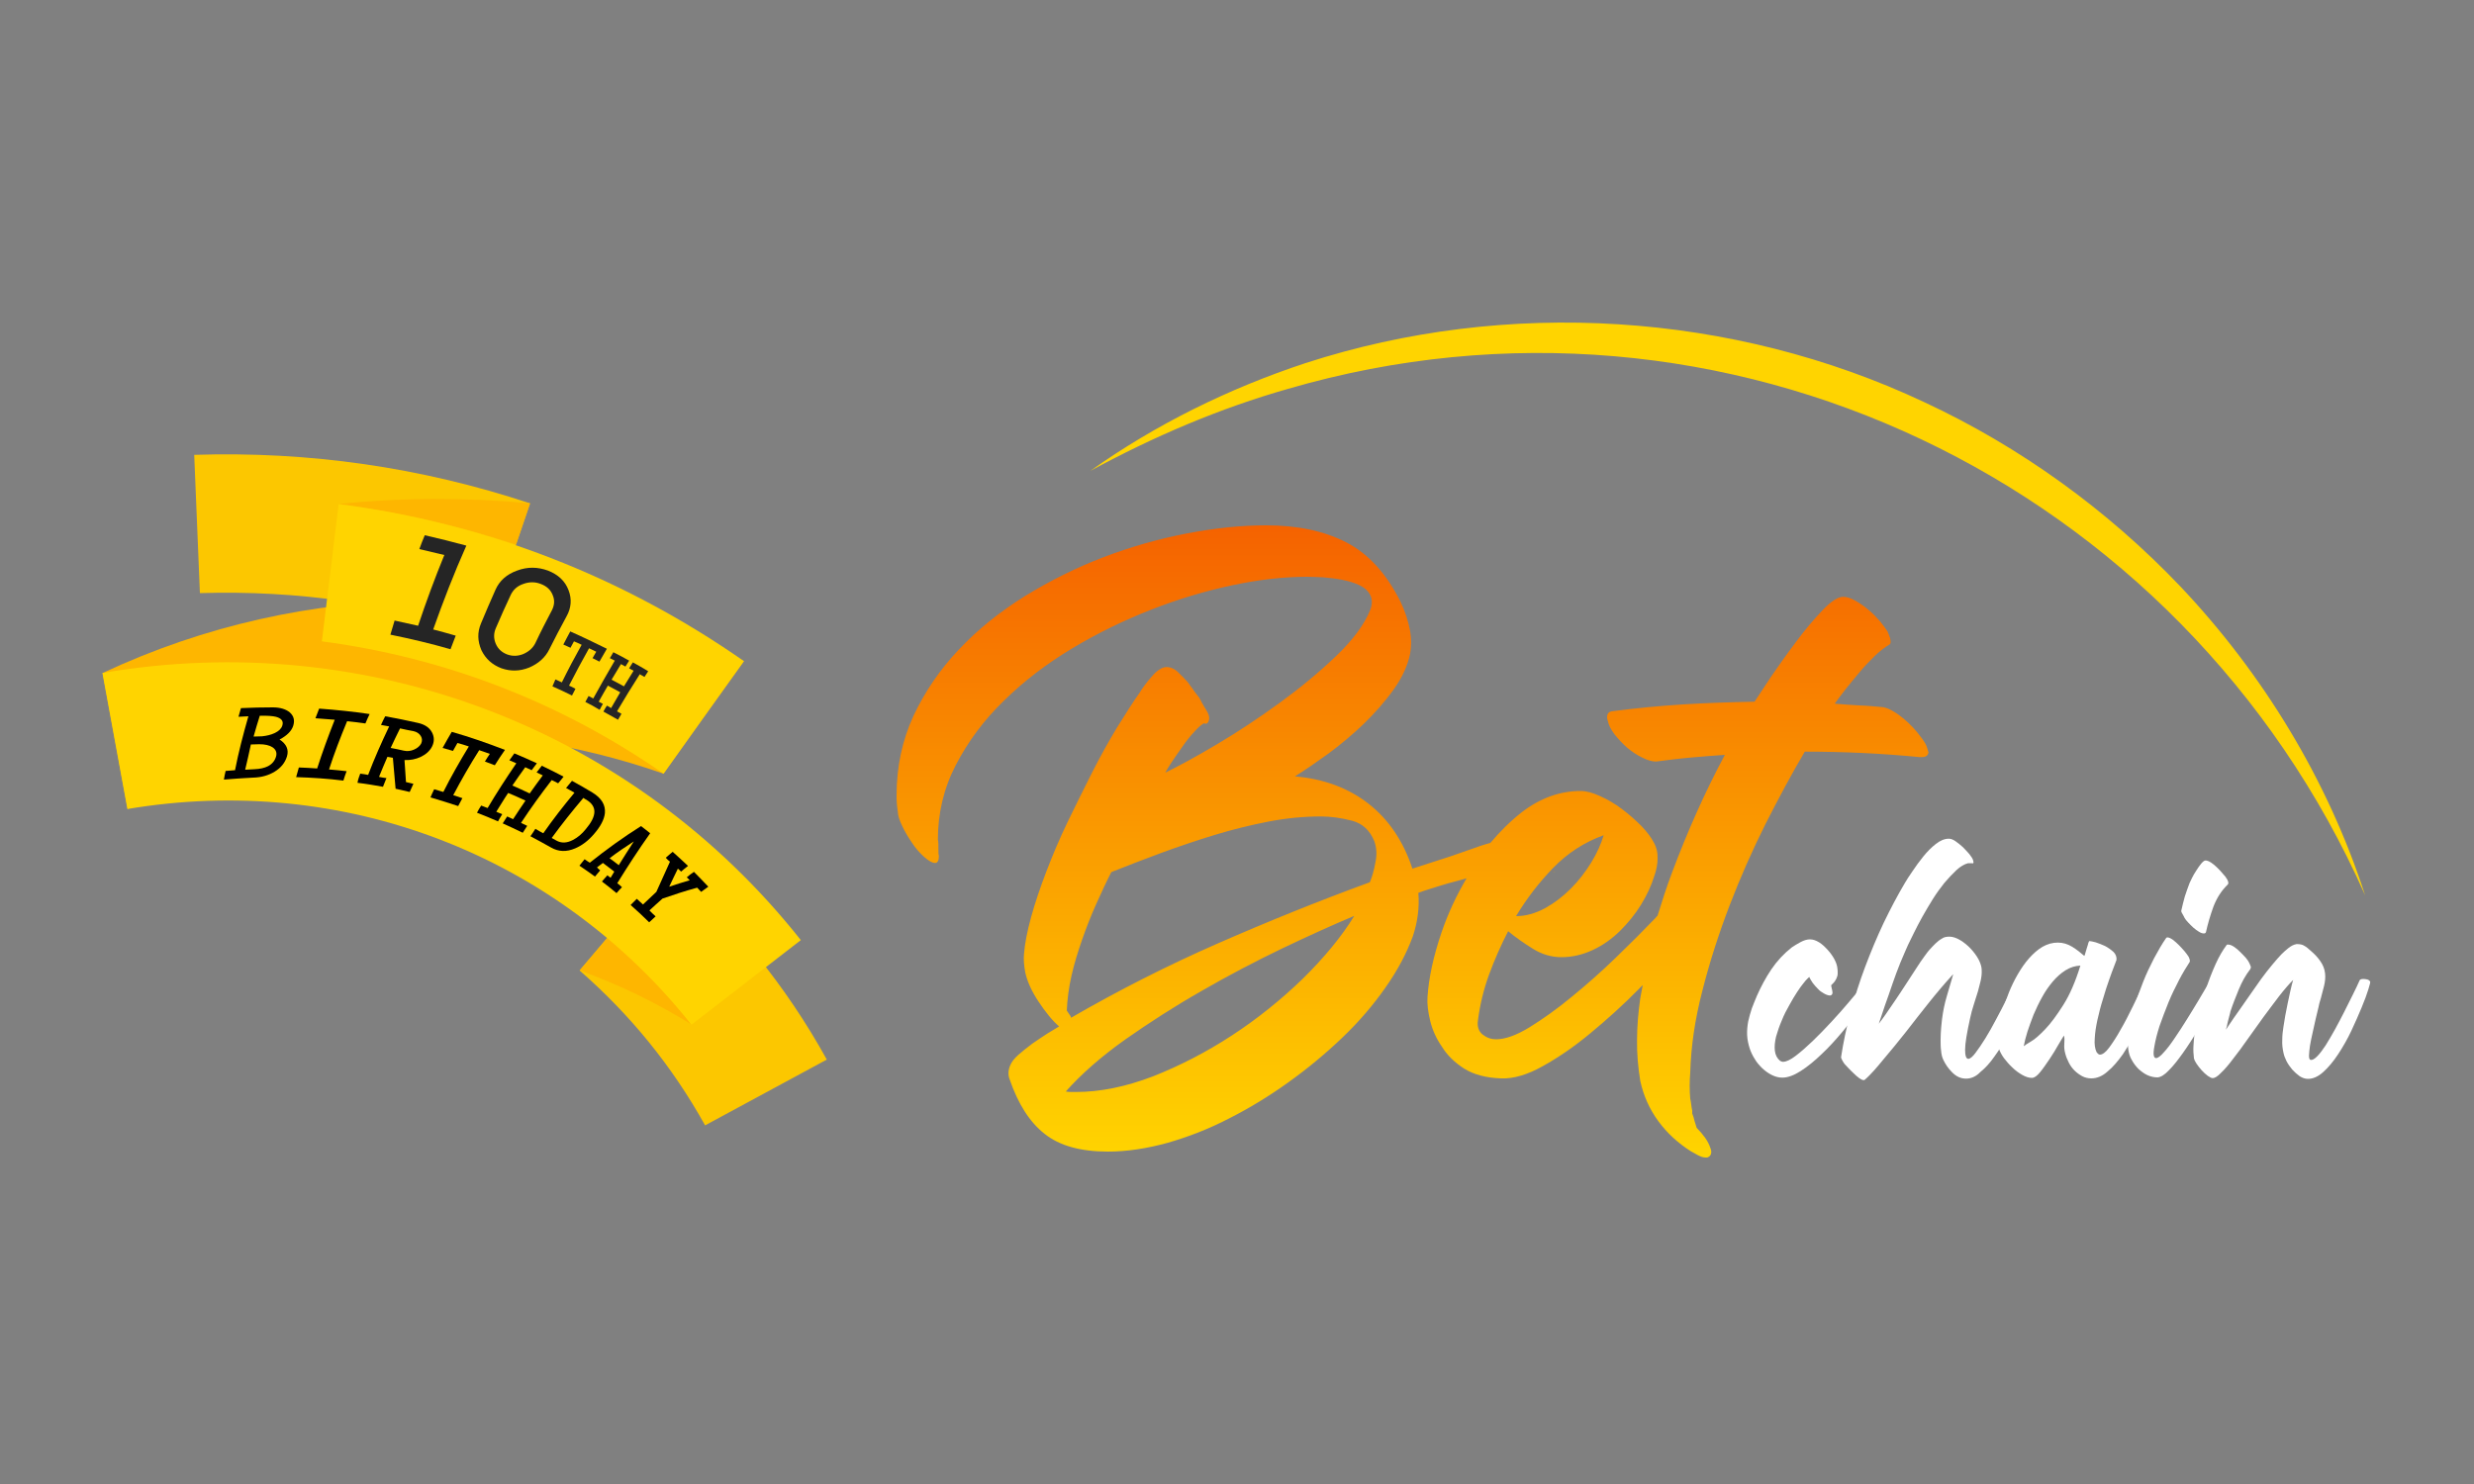
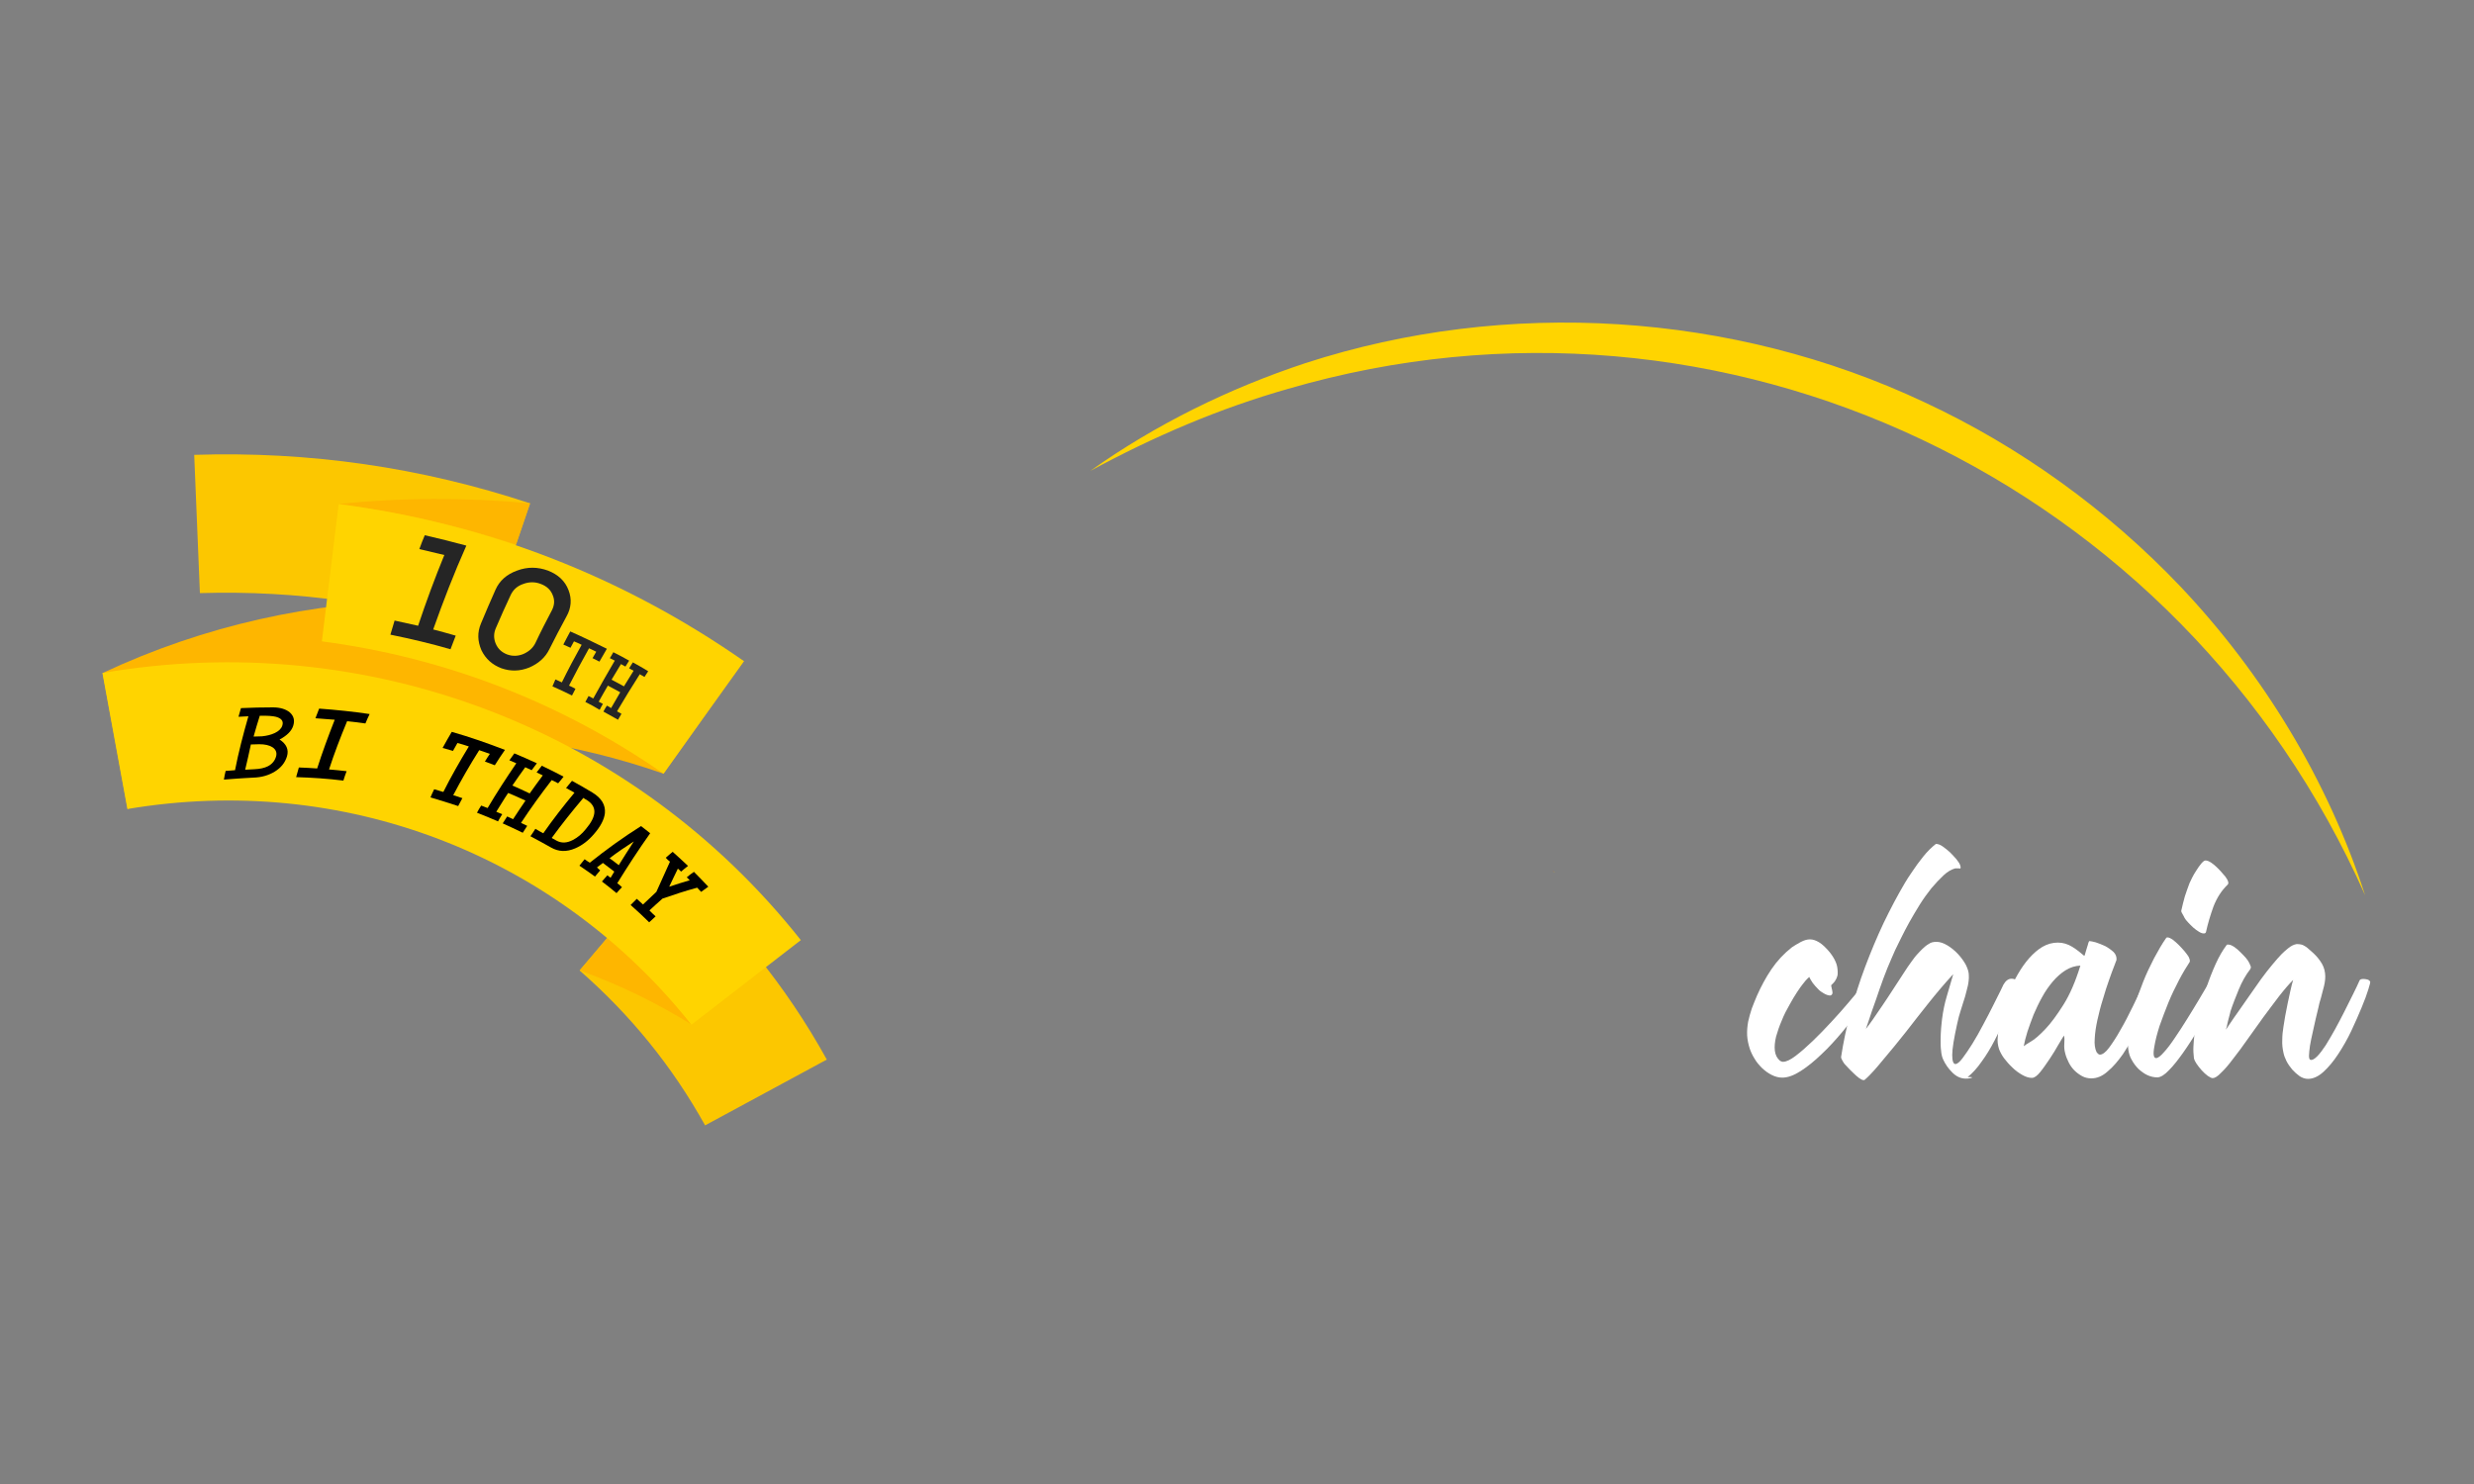
<svg xmlns="http://www.w3.org/2000/svg" version="1.1" id="Шар_1" x="0px" y="0px" viewBox="0 0 1000 600" style="enable-background:new 0 0 1000 600;" xml:space="preserve">
  <rect x="0" y="0" width="1000" height="600" fill="#808080" stroke="none" />
  <style type="text/css">
	.st0{fill:#FFD400;}
	.st1{fill:url(#SVGID_1_);}
	.st2{fill:url(#SVGID_00000054972727123684421820000009373981138468776848_);}
	.st3{fill:#FFFFFF;}
	.st4{fill:#FEB600;}
	.st5{fill:#FCC700;}
	.st6{fill:#252525;}
</style>
  <g>
    <path class="st0" d="M956,362c-74.1-167.3-259.2-256.1-435.3-204.8c-27.8,7.9-54.4,19.3-80,33.2c26.4-18.8,56.1-33.4,87-43.6   c81.3-26.4,172.6-20.7,250.1,15.8c38.7,18,74.1,43.6,103.5,74.5C914.8,272.5,940.9,315.4,956,362L956,362z" />
  </g>
  <g>
    <linearGradient id="SVGID_1_" gradientUnits="userSpaceOnUse" x1="628.259" y1="352.565" x2="628.259" y2="352.321">
      <stop offset="0" style="stop-color:#FFD400" />
      <stop offset="1" style="stop-color:#F56200" />
    </linearGradient>
    <path class="st1" d="M628.1,352.4c-0.1-0.1-0.2-0.1-0.4-0.1c0.2,0.2,0.5,0.2,1,0.2C628.4,352.6,628.2,352.5,628.1,352.4z" />
    <linearGradient id="SVGID_00000124842777144195356220000016444430203683706776_" gradientUnits="userSpaceOnUse" x1="570.594" y1="467.548" x2="570.594" y2="212.001">
      <stop offset="0" style="stop-color:#FFD400" />
      <stop offset="1" style="stop-color:#F56200" />
    </linearGradient>
-     <path style="fill:url(#SVGID_00000124842777144195356220000016444430203683706776_);" d="M778.2,300.6c-0.7-1.2-1.4-2.2-2.1-3   c-0.7-1-1.6-2.1-2.8-3.4c-1.2-1.3-2.5-2.5-3.9-3.7c-1.4-1.1-2.8-2.2-4.3-3c-1.5-0.9-2.8-1.4-4.1-1.6c-3.3-0.3-6.5-0.6-9.7-0.7   c-3.3-0.2-6.5-0.4-9.7-0.7c1.3-1.8,2.8-3.8,4.6-6.1c1.8-2.3,3.7-4.5,5.6-6.8c1.9-2.3,4-4.4,6.1-6.5c2.1-2,4.1-3.5,5.8-4.5   c0.3-0.2,0.5-0.5,0.5-1c0-0.5-0.1-1-0.2-1.6c-0.2-0.6-0.4-1.1-0.6-1.6c-0.2-0.5-0.4-0.8-0.4-1c-0.7-1.1-1.7-2.5-3-4.1   c-1.4-1.6-2.9-3.2-4.6-4.6c-1.7-1.5-3.5-2.7-5.4-3.8c-1.9-1.1-3.5-1.6-5-1.6c-2.1,0-4.9,1.8-8.4,5.5c-3.5,3.7-7.1,7.9-10.7,12.8   c-3.7,4.9-7,9.6-10.1,14.1l-6.6,10c-9.7,0.2-19.4,0.5-28.9,1.1c-9.5,0.6-19.1,1.5-28.9,2.8c-1,0.2-1.5,0.7-1.7,1.5   c-0.2,0.8-0.1,1.6,0.2,2.4c0.3,1.6,1.2,3.4,2.7,5.4c1.5,1.9,3.2,3.7,5.1,5.4c1.9,1.6,4,3,6.1,4c2.1,1.1,4,1.6,5.6,1.6   c4.7-0.6,9.3-1.2,13.9-1.6c4.5-0.4,9.2-0.8,13.9-1.1c-8,14.9-15.1,30.9-21.4,47.7c-2.2,5.8-4,11.5-5.8,17.3c-0.3,0.3-0.6,0.6-0.9,1   c-4.8,5-10.2,10.4-16.1,16.1c-5.9,5.7-11.9,11-17.8,15.8c-5.9,4.9-11.6,8.9-16.9,12.2c-5.4,3.3-9.9,4.9-13.6,4.9   c-1.9,0-3.7-0.6-5.4-1.9c-1.6-1.3-2.3-3.2-1.9-5.8c0.8-6.3,2.3-12.5,4.5-18.5c2.2-6,4.8-11.9,7.7-17.5c2.9,2.4,6.3,4.8,10,7.1   c3.7,2.3,7.6,3.4,11.5,3.4c4.4,0,8.6-1,12.7-2.9c4.1-1.9,7.7-4.5,11-7.7c3.2-3.2,6.1-6.7,8.5-10.6c2.4-3.9,4.2-7.8,5.4-11.7   c0.8-2.3,1.3-4.6,1.3-6.9c0.1-2.4-0.4-4.6-1.6-6.7c-1-1.9-2.6-4.1-5-6.6c-2.4-2.4-5-4.7-7.8-6.8s-5.8-3.9-8.8-5.2   c-3-1.4-5.6-2.1-7.9-2.1c-8.4,0-16.4,2.9-23.8,8.6c-4.6,3.6-8.8,7.8-12.7,12.4c-1.2,0.3-2.4,0.7-3.7,1.1c-3.6,1.3-7.7,2.7-12.3,4.3   c-4.6,1.5-9.8,3.2-15.5,5c-3.7-11.2-9.7-20-17.8-26.3c-8.1-6.3-18-10-29.7-11c3.9-2.4,8.4-5.5,13.4-9.1c5-3.7,9.8-7.7,14.4-12.1   c4.5-4.4,8.6-9,12.1-13.9c3.5-4.9,5.7-9.7,6.7-14.6c0.5-2.9,0.5-5.9,0-9c-0.8-4.2-2.1-8.2-3.9-11.9c-5.7-11.4-13-19.4-21.9-24   c-8.9-4.6-19.7-6.9-32.4-6.9c-10.1,0-20.8,1.1-32.2,3.3c-11.4,2.2-22.6,5.4-33.6,9.6c-11,4.2-21.6,9.5-31.7,15.7   c-10.1,6.3-19,13.4-26.7,21.6c-7.7,8.1-13.8,17.1-18.4,26.9c-4.5,9.8-6.8,20.5-6.8,32c0,1.1,0,2.2,0.1,3.3c0.1,1.1,0.2,2.2,0.4,3.3   c0,1.5,0.6,3.4,1.7,5.7c1.1,2.4,2.5,4.7,4,6.9c1.5,2.3,3.2,4.2,5,5.8c1.8,1.6,3.2,2.4,4.4,2.4c1,0,1.5-1,1.5-2.9   c-0.2-0.6-0.2-1.7-0.2-3.2c0-0.5,0-1,0-1.6s-0.1-1.2-0.2-1.8c0-10.7,2.4-20.8,7.3-30.2c4.9-9.4,11.3-18.1,19.4-25.9   c8-7.9,17.2-14.9,27.5-21.1c10.3-6.2,21-11.4,32-15.7c11-4.3,22-7.6,32.9-9.9c10.9-2.3,20.9-3.4,30-3.4c1.8,0,3.9,0.1,6.5,0.2   c2.5,0.2,5.1,0.5,7.7,1c2.6,0.5,5,1.2,7.1,2.2c2.1,1,3.6,2.4,4.4,4.1c0.8,1.6,0.8,3.6,0,5.8c-2.4,6-7.1,12.3-13.9,18.8   c-6.8,6.5-14.4,12.8-22.8,18.9c-8.4,6.1-16.7,11.6-25.1,16.6c-8.4,5-15.4,8.8-21.1,11.6c0.5-1,1.4-2.4,2.7-4.4   c1.3-1.9,2.7-4,4.3-6.2c1.5-2.2,3.1-4.2,4.8-6c1.6-1.8,2.9-2.9,3.9-3.4c0.2,0.2,0.4,0.2,0.7,0.2c0.5,0,0.9-0.4,1.2-1.2   c0.3-1,0.2-2.1-0.5-3.4c-0.3-0.6-0.7-1.2-1-1.7c-0.3-0.5-0.6-0.9-0.7-1.2c-0.3-0.5-0.7-1.1-1-1.8c-0.3-0.7-0.8-1.5-1.5-2.3   c-0.7-0.8-1.3-1.7-1.9-2.6c-0.7-0.9-1.3-1.7-1.9-2.6c-1-1.1-2.2-2.4-3.8-3.9c-1.5-1.5-3.1-2.2-4.8-2.2c-1,0-2,0.4-3,1.1   c-1.1,0.7-2.1,1.7-3,2.8c-1,1.1-1.9,2.2-2.7,3.3c-0.8,1.1-1.5,2-1.9,2.8c-2.8,3.9-5.8,8.7-9.3,14.3c-3.4,5.6-6.8,11.7-10.1,18.2   c-3.3,6.5-6.6,13.2-9.9,20c-3.3,6.8-6.1,13.5-8.6,20c-2.5,6.5-4.6,12.7-6.2,18.5c-1.6,5.8-2.6,10.9-2.9,15.1   c-0.2,2.1,0,4.5,0.5,7.3c0.8,3.7,2.6,7.7,5.4,11.9c2.8,4.2,5.5,7.6,8.3,10c-1.1,0.7-2.7,1.6-4.8,2.9c-2,1.3-4.1,2.7-6.1,4.1   c-2,1.5-3.9,3-5.6,4.5c-1.7,1.5-2.8,3-3.3,4.3c-0.8,1.9-0.9,3.8-0.2,5.6c3.4,9.9,8.1,17.3,14.1,22c6,4.8,14.5,7.2,25.6,7.2   c7.6,0,15.6-1.2,24-3.5c8.4-2.4,16.7-5.6,25-9.9c8.3-4.2,16.3-9.1,24.1-14.7c7.8-5.6,15-11.6,21.7-18c6.7-6.4,12.5-13.2,17.4-20.2   c5-7.1,8.6-14,11.1-20.8c1.9-5.8,2.7-11.7,2.2-17.5c1.3-0.5,3-1.1,5-1.7c2-0.6,4.4-1.4,7.2-2.2c2.4-0.6,4.9-1.3,7.3-2   c-4.1,6.9-7.5,14.2-10.1,21.8c-3.3,9.7-5.2,18.4-5.7,26.2c-0.2,2.8,0.2,6,1.1,9.7c0.9,3.7,2.5,7.2,4.8,10.5c2.1,3.4,5.1,6.3,9,8.8   c3.9,2.4,8.8,3.7,14.9,3.9c5,0.2,10.7-1.5,16.9-5c6.3-3.5,12.7-7.9,19.2-13.3s13-11.2,19.4-17.7c0.6-0.6,1.1-1.2,1.7-1.7   c-0.3,1.8-0.7,3.5-1,5.3c-0.8,5.7-1.3,11.3-1.3,16.8c-0.1,5.5,0.4,11,1.3,16.6c1.3,6,3.7,11.4,7.3,16.3c3.6,4.9,8,8.9,13.2,12.2   c0.6,0.3,1.5,0.8,2.7,1.5c1.1,0.6,2.2,1,3.2,1h0.7c0.8-0.3,1.3-0.8,1.5-1.5c0.2-0.7,0.1-1.4-0.2-2.2c-0.5-1.5-1.2-2.9-2.2-4.3   c-1-1.4-2.1-2.7-3.4-4c-0.3-1-0.6-1.9-0.9-2.9c-0.2-1-0.5-1.9-0.9-2.9V449c-0.2-0.8-0.3-1.6-0.4-2.4c-0.1-0.8-0.2-1.6-0.4-2.4   c-0.3-3.4-0.3-6.9,0-10.5c0.3-10.6,1.9-21.6,4.9-33.1c2.9-11.5,6.6-23,11-34.5c4.4-11.5,9.3-22.5,14.6-33.1   c5.4-10.6,10.6-20.3,15.8-29.1c15.6,0,31,0.7,46.3,2.2h1c1.6,0,2.5-0.6,2.7-1.9C779.1,303,778.9,301.8,778.2,300.6z M526.6,395.7   c-8.7,8.4-18.2,16.1-28.6,22.9c-10.4,6.8-21.1,12.3-32,16.6c-11,4.2-21.3,6.3-31.1,6.3h-1.9c-1,0-1.7-0.1-2.2-0.2   c6.3-7.1,14.3-14.1,24-21c9.7-6.8,19.9-13.4,30.8-19.6c10.9-6.3,21.8-12,32.6-17.2c10.9-5.2,20.6-9.6,29.2-13.2   C542.2,378.8,535.2,387.2,526.6,395.7z M555.9,348.9c-0.5,2.8-1.2,5.4-2.2,7.8c-20.8,7.6-41.3,15.9-61.6,24.8   c-20.3,8.9-40,18.9-59.2,30c0-0.2-0.1-0.4-0.2-0.7l-1.5-2.2c0.2-4.5,0.8-9.3,1.9-14.1c1.1-4.9,2.6-9.7,4.3-14.6   c1.7-4.9,3.6-9.7,5.7-14.4c2.1-4.7,4.1-9,6.1-12.9c6.5-2.6,13.3-5.2,20.3-7.8c7.1-2.6,14.2-5,21.4-7.2c7.2-2.2,14.5-4,21.7-5.4   c7.2-1.4,14.3-2.1,21.3-2.1c4.1,0,8.2,0.6,12.5,1.7c4.3,1.1,7.3,3.9,9.1,8.3C556.5,342.9,556.6,345.8,555.9,348.9z M648.2,337.7   c-1,3.4-2.6,7.1-5,11c-2.4,3.9-5.1,7.4-8.3,10.6c-3.2,3.2-6.6,5.8-10.4,7.9c-3.9,2.1-7.8,3.2-11.7,3.2c4.1-6.8,9-13.3,14.9-19.4   C633.6,344.9,640.4,340.5,648.2,337.7z" />
  </g>
  <path class="st3" d="M759,397.6c-0.1,0.3-0.8,1.5-2.1,3.4c-1.3,2-3,4.4-5.1,7.2c-2.1,2.8-4.5,5.9-7.2,9.1c-2.7,3.2-5.4,6.2-8.3,8.9  c-2.8,2.7-5.6,5-8.4,6.8c-2.8,1.8-5.3,2.7-7.5,2.7c-1.5,0-2.9-0.4-4.3-1.1c-1.4-0.7-2.6-1.6-3.8-2.7c-1.1-1.1-2.2-2.3-3-3.7  c-0.9-1.4-1.5-2.7-2-4.1c-0.6-1.8-1-3.7-1.1-5.5c-0.1-1.9,0.1-3.7,0.4-5.5c0.4-1.8,0.9-3.6,1.5-5.4c0.7-1.8,1.4-3.6,2.1-5.2  c1.6-3.6,3.5-7.2,5.8-10.6c2.3-3.4,5.1-6.4,8.3-8.9c0.9-0.6,2-1.3,3.5-2.1c1.5-0.8,2.7-1.1,3.8-1.1c1.2,0,2.4,0.4,3.7,1.2  c1.3,0.8,2.4,1.9,3.5,3.1c1.1,1.2,2,2.5,2.7,3.8c0.7,1.3,1.1,2.6,1.2,3.7c0.1,0.6,0.1,1.3,0.1,2c0,0.7-0.2,1.3-0.5,2l-0.5,0.9  c-0.2,0.3-0.4,0.6-0.7,0.9l-0.9,0.9v0.5c0.1,0.3,0.2,0.6,0.2,0.9c0.1,0.3,0.2,0.6,0.2,0.9c0.3,1,0,1.7-0.8,1.9  c-0.8,0-1.6-0.3-2.5-0.8c-0.9-0.5-1.8-1.1-2.5-1.9c-0.8-0.8-1.5-1.6-2.1-2.4c-0.6-0.9-1.1-1.7-1.4-2.4c-0.6,0.5-1,1-1.5,1.5  c-0.4,0.5-0.8,1-1.2,1.5c-0.5,0.6-1.2,1.6-2.2,3.1c-1,1.5-2,3.2-3.1,5.2c-1.1,1.9-2.2,4-3.1,6.3c-1,2.3-1.7,4.4-2.3,6.5  c-0.5,2.1-0.7,4-0.5,5.7c0.2,1.7,0.9,3.1,2.1,4.1c0.4,0.2,0.8,0.4,1.2,0.4c1.3,0,3-0.8,5.1-2.4c2.1-1.6,4.4-3.6,6.9-6  c2.5-2.4,5-5,7.6-7.8c2.6-2.8,4.9-5.4,7-7.9c2.1-2.5,3.9-4.6,5.3-6.3s2.3-2.6,2.4-2.8c0.7-0.7,1.5-1.1,2.3-1.1c0.7,0,1.2,0.3,1.6,1  C759,396.5,759.1,397.1,759,397.6z" />
-   <path class="st3" d="M794.7,436.1c-2.1,0-3.9-0.8-5.6-2.5c-1.7-1.7-2.8-3.4-3.6-5.1c-0.5-1-0.8-2.3-0.9-3.7  c-0.2-1.4-0.2-2.9-0.2-4.4c0-1.5,0.1-3.1,0.2-4.6c0.1-1.5,0.3-2.8,0.4-3.9c0.4-3.1,1-6.1,1.9-9.1s1.7-5.9,2.6-8.9l-0.4,0.4  c-3.3,3.6-6.5,7.4-9.6,11.3c-3.1,3.9-6.1,7.7-9.1,11.6c-3,3.8-6.2,7.7-9.5,11.6c-1.1,1.3-2.2,2.7-3.4,4c-1.2,1.3-2.4,2.6-3.8,3.8  c-0.1,0.1-0.2,0.1-0.4,0.1c-0.5,0-1.1-0.3-1.8-0.8c-0.8-0.6-1.5-1.2-2.3-2c-0.8-0.7-1.5-1.5-2.2-2.2c-0.7-0.7-1.1-1.2-1.4-1.5  c-0.2-0.2-0.5-0.7-0.9-1.4c-0.4-0.7-0.6-1.2-0.5-1.6c0.9-5.8,2.1-11.7,3.8-17.9c1.7-6.2,3.6-12.3,5.9-18.4  c2.3-6.1,4.8-12.1,7.5-17.8c2.8-5.8,5.6-11.1,8.5-16c0.7-1.2,1.7-2.8,3.1-4.8c1.3-2,2.8-4,4.4-6c1.6-2,3.3-3.7,5.1-5.1  c1.8-1.4,3.5-2.1,5.2-2.1c0.8,0,1.7,0.3,2.7,1c1,0.7,2,1.5,3,2.4c0.9,0.9,1.8,1.9,2.6,2.8c0.8,1,1.3,1.8,1.5,2.4  c0.1,0.2,0.1,0.5,0.2,0.9c0,0.4-0.2,0.6-0.7,0.4h-1.5c-1.5,0.4-3.1,1.3-4.7,2.8c-1.6,1.5-3.2,3.2-4.9,5.2c-1.6,2-3.2,4.2-4.7,6.6  c-1.5,2.4-2.9,4.8-4.2,7.1c-1.3,2.3-2.4,4.5-3.4,6.5c-1,2-1.8,3.7-2.4,4.9c-0.9,2.1-2,4.5-3.1,7.2c-1.1,2.8-2.2,5.6-3.2,8.6  c-1,3-2,5.8-3,8.6c-0.9,2.8-1.8,5.3-2.5,7.4c0.7-0.9,1.7-2.2,2.8-3.8c1.2-1.7,2.5-3.6,3.9-5.7c1.4-2.1,2.9-4.3,4.3-6.5  s2.8-4.3,4.1-6.3c1.3-2,2.4-3.7,3.4-5c1-1.4,1.7-2.3,2.1-2.7c0.7-0.8,1.5-1.6,2.3-2.4c0.8-0.8,1.7-1.5,2.6-2  c0.8-0.6,1.8-0.8,3.1-0.8c1.3,0,2.8,0.5,4.3,1.4c1.5,0.9,3,2.1,4.3,3.5c1.3,1.4,2.4,2.9,3.2,4.4c0.8,1.6,1.2,3,1.2,4.1  c0.1,1.5-0.1,3-0.4,4.4c-0.4,1.5-0.7,2.9-1.1,4.3c-0.6,1.8-1.1,3.6-1.7,5.4c-0.6,1.8-1.1,3.7-1.5,5.6c-1.3,5.9-2,10.1-2,12.6  c0,2.4,0.4,3.7,1.3,3.7c0.7,0,1.7-0.8,2.9-2.4c1.2-1.6,2.5-3.5,4-5.9c1.4-2.3,2.9-4.9,4.3-7.6c1.5-2.8,2.8-5.3,4-7.7  c1.2-2.4,2.2-4.4,3-6c0.8-1.6,1.2-2.5,1.2-2.5c0.9-1.6,2-2.4,3.3-2.4c1,0,1.9,0.4,2.5,1.2c0.6,0.8,0.7,1.6,0.4,2.5  c-0.4,0.9-1.1,2.4-2,4.7c-0.9,2.3-2.1,4.9-3.4,7.7c-1.3,2.8-2.8,5.8-4.4,8.9s-3.3,5.9-5.2,8.5c-1.8,2.6-3.7,4.7-5.7,6.3  C798.7,435.3,796.7,436.1,794.7,436.1z" />
+   <path class="st3" d="M794.7,436.1c-2.1,0-3.9-0.8-5.6-2.5c-1.7-1.7-2.8-3.4-3.6-5.1c-0.5-1-0.8-2.3-0.9-3.7  c-0.2-1.4-0.2-2.9-0.2-4.4c0-1.5,0.1-3.1,0.2-4.6c0.1-1.5,0.3-2.8,0.4-3.9c0.4-3.1,1-6.1,1.9-9.1s1.7-5.9,2.6-8.9l-0.4,0.4  c-3.3,3.6-6.5,7.4-9.6,11.3c-3.1,3.9-6.1,7.7-9.1,11.6c-3,3.8-6.2,7.7-9.5,11.6c-1.1,1.3-2.2,2.7-3.4,4c-1.2,1.3-2.4,2.6-3.8,3.8  c-0.1,0.1-0.2,0.1-0.4,0.1c-0.5,0-1.1-0.3-1.8-0.8c-0.8-0.6-1.5-1.2-2.3-2c-0.8-0.7-1.5-1.5-2.2-2.2c-0.7-0.7-1.1-1.2-1.4-1.5  c-0.2-0.2-0.5-0.7-0.9-1.4c-0.4-0.7-0.6-1.2-0.5-1.6c0.9-5.8,2.1-11.7,3.8-17.9c1.7-6.2,3.6-12.3,5.9-18.4  c2.3-6.1,4.8-12.1,7.5-17.8c2.8-5.8,5.6-11.1,8.5-16c0.7-1.2,1.7-2.8,3.1-4.8c1.3-2,2.8-4,4.4-6c1.6-2,3.3-3.7,5.1-5.1  c0.8,0,1.7,0.3,2.7,1c1,0.7,2,1.5,3,2.4c0.9,0.9,1.8,1.9,2.6,2.8c0.8,1,1.3,1.8,1.5,2.4  c0.1,0.2,0.1,0.5,0.2,0.9c0,0.4-0.2,0.6-0.7,0.4h-1.5c-1.5,0.4-3.1,1.3-4.7,2.8c-1.6,1.5-3.2,3.2-4.9,5.2c-1.6,2-3.2,4.2-4.7,6.6  c-1.5,2.4-2.9,4.8-4.2,7.1c-1.3,2.3-2.4,4.5-3.4,6.5c-1,2-1.8,3.7-2.4,4.9c-0.9,2.1-2,4.5-3.1,7.2c-1.1,2.8-2.2,5.6-3.2,8.6  c-1,3-2,5.8-3,8.6c-0.9,2.8-1.8,5.3-2.5,7.4c0.7-0.9,1.7-2.2,2.8-3.8c1.2-1.7,2.5-3.6,3.9-5.7c1.4-2.1,2.9-4.3,4.3-6.5  s2.8-4.3,4.1-6.3c1.3-2,2.4-3.7,3.4-5c1-1.4,1.7-2.3,2.1-2.7c0.7-0.8,1.5-1.6,2.3-2.4c0.8-0.8,1.7-1.5,2.6-2  c0.8-0.6,1.8-0.8,3.1-0.8c1.3,0,2.8,0.5,4.3,1.4c1.5,0.9,3,2.1,4.3,3.5c1.3,1.4,2.4,2.9,3.2,4.4c0.8,1.6,1.2,3,1.2,4.1  c0.1,1.5-0.1,3-0.4,4.4c-0.4,1.5-0.7,2.9-1.1,4.3c-0.6,1.8-1.1,3.6-1.7,5.4c-0.6,1.8-1.1,3.7-1.5,5.6c-1.3,5.9-2,10.1-2,12.6  c0,2.4,0.4,3.7,1.3,3.7c0.7,0,1.7-0.8,2.9-2.4c1.2-1.6,2.5-3.5,4-5.9c1.4-2.3,2.9-4.9,4.3-7.6c1.5-2.8,2.8-5.3,4-7.7  c1.2-2.4,2.2-4.4,3-6c0.8-1.6,1.2-2.5,1.2-2.5c0.9-1.6,2-2.4,3.3-2.4c1,0,1.9,0.4,2.5,1.2c0.6,0.8,0.7,1.6,0.4,2.5  c-0.4,0.9-1.1,2.4-2,4.7c-0.9,2.3-2.1,4.9-3.4,7.7c-1.3,2.8-2.8,5.8-4.4,8.9s-3.3,5.9-5.2,8.5c-1.8,2.6-3.7,4.7-5.7,6.3  C798.7,435.3,796.7,436.1,794.7,436.1z" />
  <path class="st3" d="M858.1,426.2c-2,2.8-4,5.2-6.2,7c-2.1,1.9-4.3,2.8-6.6,2.8c-1.3,0-2.6-0.3-3.7-0.9c-1.1-0.6-2.2-1.4-3.1-2.3  c-0.9-0.9-1.7-2-2.3-3.2c-0.6-1.2-1.1-2.4-1.4-3.6c-0.4-1.4-0.5-2.7-0.4-4c0.1-1.2,0.1-2.3-0.1-3.3c-0.5,0.6-1.2,1.9-2.3,3.7  c-1.1,1.9-2.2,3.8-3.5,5.7c-1.3,1.9-2.5,3.7-3.8,5.3c-1.3,1.6-2.4,2.4-3.4,2.4c-1.2,0-2.5-0.4-3.9-1.2c-1.4-0.8-2.8-1.8-4-3  c-1.3-1.2-2.4-2.5-3.4-3.8c-1-1.4-1.6-2.6-2-3.7c-0.5-1.6-0.7-3.2-0.5-4.8c0.1-1.6,0.3-3.2,0.5-4.8c0.3-1.7,0.8-3.8,1.5-6  s1.5-4.7,2.5-7.2c1-2.5,2.2-5,3.6-7.4c1.4-2.4,2.9-4.6,4.6-6.5c1.7-1.9,3.5-3.5,5.4-4.6c1.9-1.1,4-1.7,6.2-1.7c2.1,0,4,0.6,5.8,1.7  c1.8,1.1,3.4,2.4,4.9,3.7c0.2-0.3,0.3-0.8,0.5-1.5c0.2-0.7,0.4-1.3,0.6-2c0.2-0.6,0.4-1.2,0.5-1.7c0.2-0.5,0.3-0.8,0.4-0.8h0.2  c0.4,0,1.2,0.2,2.4,0.5c1.2,0.4,2.5,0.9,3.8,1.5c1.3,0.7,2.4,1.5,3.4,2.4c0.9,0.9,1.3,2,1.2,3.2c0,0.1-0.3,0.9-0.9,2.4  c-0.6,1.5-1.3,3.4-2.1,5.7c-0.8,2.3-1.7,4.9-2.5,7.8c-0.9,2.8-1.6,5.6-2.2,8.3c-0.6,2.7-1,5.3-1.1,7.6c-0.2,2.3,0.1,4.1,0.7,5.4  c0.5,0.7,0.9,1.1,1.4,1.1c1,0,2.3-0.9,3.7-2.8c1.4-1.9,3-4.3,4.6-7.2c1.7-2.9,3.4-6.2,5.1-9.7c1.7-3.6,3.4-7,5-10.3  c0.2-0.6,0.6-0.9,1-1.1c0.4-0.2,0.8-0.3,1.2-0.3c0.8,0,1.5,0.2,2.1,0.7c0.6,0.4,0.8,0.8,0.7,1.2c-0.1,0.2-0.5,1.4-1.2,3.4  c-0.8,2.1-1.7,4.5-3,7.4c-1.2,2.9-2.7,6-4.3,9.3C861.9,420.2,860,423.3,858.1,426.2z M820.9,421.1c1.6-0.9,3.5-2.6,5.8-5  c2.3-2.4,4.7-5.7,7.3-9.8c2.6-4.1,4.9-9.4,6.9-15.9c-2.1,0.1-4.1,0.7-6,1.9c-1.9,1.2-3.6,2.7-5.2,4.6c-1.6,1.9-3,3.9-4.3,6.3  c-1.3,2.3-2.4,4.7-3.4,7c-0.9,2.4-1.8,4.7-2.5,6.9c-0.7,2.3-1.2,4.2-1.5,5.9C818.3,422.7,819.2,422.1,820.9,421.1z" />
  <path class="st3" d="M896,394.3c0.8,0,1.5,0.2,2,0.7c0.6,0.5,0.8,0.9,0.8,1.4c0,0.4-0.5,1.6-1.5,3.7c-1,2.1-2.3,4.6-3.8,7.5  c-1.5,2.9-3.3,5.9-5.3,9.2c-2,3.2-3.9,6.2-5.9,9c-2,2.8-3.8,5.1-5.6,6.9c-1.8,1.9-3.3,2.8-4.6,2.9c-1.4,0-2.8-0.3-4.1-0.9  c-1.3-0.6-2.5-1.5-3.6-2.5c-1.1-1.1-2-2.3-2.7-3.6c-0.8-1.3-1.2-2.7-1.4-4.1c-0.2-1.3-0.2-2.7-0.2-4.1s0.1-2.7,0.4-4.1  c0.5-3,1.3-6.2,2.3-9.5c1-3.3,2.2-6.6,3.5-9.9c1.3-3.3,2.8-6.4,4.4-9.5c1.6-3,3.2-5.8,4.9-8.2c0.2-0.2,0.3-0.2,0.5-0.2  c0.5,0,1.2,0.3,2.1,0.9c0.8,0.6,1.7,1.4,2.5,2.2c0.8,0.8,1.6,1.7,2.3,2.5c0.7,0.9,1.2,1.5,1.5,2c0.2,0.2,0.3,0.6,0.5,1.1  c0.2,0.5,0.2,0.9,0.1,1.2c-1.3,2-2.8,4.4-4.3,7.3c-1.5,2.9-3,5.9-4.3,9.1c-1.3,3.2-2.5,6.4-3.6,9.5c-1,3.1-1.7,5.9-2.1,8.3  c-0.6,3.2-0.3,4.7,0.7,4.7c0.7,0,1.8-0.8,3.1-2.3c1.4-1.5,2.9-3.5,4.5-5.9c1.6-2.4,3.3-4.9,5-7.7c1.7-2.8,3.3-5.3,4.7-7.7  c1.4-2.4,2.6-4.4,3.6-6.1c1-1.7,1.5-2.6,1.6-2.8C894.4,394.7,895.1,394.3,896,394.3z M900,355.2c0.2,0.2,0.4,0.6,0.6,1.2  c0.2,0.6,0.1,1-0.2,1.3c-2.4,2.3-4.3,5.2-5.7,8.8c-1.3,3.6-2.3,7-3,10.2c-0.1,0.5-0.4,0.7-0.9,0.7c-0.6,0-1.2-0.2-2-0.7  c-0.8-0.5-1.5-1-2.3-1.7c-0.8-0.7-1.4-1.4-2.1-2.1s-1.1-1.3-1.4-1.8c-0.2-0.4-0.4-0.9-0.8-1.5c-0.4-0.6-0.6-1.1-0.5-1.5  c0.4-1.9,0.9-3.7,1.4-5.6c0.6-1.8,1.2-3.6,1.9-5.4c0.2-0.4,0.5-1.1,1-2.1c0.5-1,1.1-2.1,1.8-3.1c0.7-1.1,1.3-2,2-2.8  c0.7-0.8,1.2-1.2,1.7-1.2c0.6,0,1.4,0.3,2.3,0.9c0.9,0.6,1.7,1.3,2.5,2.1s1.6,1.6,2.3,2.5C899.3,354.1,899.8,354.8,900,355.2z" />
  <path class="st3" d="M934.8,417.4c-0.5,2-0.8,3.8-1.1,5.4c-0.2,1.6-0.4,3-0.4,4c0,1.1,0.2,1.6,0.6,1.7c0.7,0.2,1.6-0.3,2.7-1.4  c1.1-1.1,2.2-2.6,3.4-4.4c1.2-1.9,2.4-4,3.7-6.3c1.3-2.4,2.6-4.8,3.8-7.2c1.2-2.4,2.4-4.8,3.5-7c1.1-2.3,2.1-4.2,2.8-5.9  c0.2-0.3,0.7-0.5,1.5-0.5c0.5,0,1,0.1,1.5,0.2c0.5,0.1,0.9,0.4,1.2,0.8c0.2,0.2-0.1,1.2-0.7,3.2c-0.6,2-1.5,4.4-2.7,7.3  c-1.2,2.9-2.6,6.1-4.2,9.5c-1.6,3.4-3.4,6.5-5.3,9.4c-1.9,2.9-3.9,5.3-6,7.2c-2.1,1.9-4.2,2.8-6.2,2.8c-1.2,0-2.3-0.4-3.4-1.1  c-1.1-0.8-2.1-1.7-3-2.7c-0.9-1.1-1.7-2.2-2.3-3.4c-0.6-1.2-1-2.3-1.2-3.3c-0.4-1.7-0.6-3.5-0.5-5.3c0-1.8,0.2-3.6,0.5-5.4  c0.2-1.2,0.4-2.6,0.7-4.3c0.3-1.7,0.7-3.4,1-5.1c0.4-1.7,0.7-3.4,1.1-5.1c0.4-1.7,0.7-3.1,1.1-4.3c-1.7,1.7-3.6,3.9-5.7,6.6  c-2.1,2.7-4.1,5.5-6.3,8.4c-2.1,2.9-4.2,5.9-6.3,8.8c-2.1,3-4,5.6-5.9,8c-1.8,2.4-3.4,4.3-4.9,5.7c-1.4,1.5-2.6,2.2-3.4,2.2  c-0.5,0-1.1-0.3-2-0.9c-0.8-0.6-1.7-1.4-2.5-2.3c-0.8-0.9-1.5-1.8-2.1-2.7s-0.9-1.6-1-2.1c-0.2-1.7-0.3-3.3-0.2-4.9  c0.1-1.6,0.2-3.2,0.4-4.8c0.3-2.4,0.9-5.3,1.8-8.6c0.9-3.3,1.9-6.7,3-10.1c1.1-3.4,2.4-6.7,3.8-9.8c1.4-3.1,2.9-5.6,4.4-7.6  c0.1-0.2,0.3-0.2,0.6-0.2c0.7,0,1.5,0.3,2.4,0.9c0.9,0.6,1.7,1.3,2.5,2.1s1.6,1.6,2.3,2.4c0.7,0.8,1.1,1.5,1.4,2.1  c0.2,0.4,0.3,0.8,0.5,1.2c0.2,0.4,0.1,0.8-0.1,1.2c-1.8,2.3-3.4,5.1-4.7,8.3c-1.3,3.2-2.5,6.2-3.4,9c0,0.2-0.1,0.6-0.3,1.3  c-0.2,0.7-0.4,1.5-0.6,2.3c-0.2,0.8-0.4,1.6-0.5,2.3c-0.2,0.7-0.3,1.1-0.4,1.3c0.2-0.3,0.8-1.1,1.7-2.5c0.9-1.3,2-3,3.4-4.9  c1.3-1.9,2.8-4,4.4-6.3c1.6-2.3,3.2-4.5,4.7-6.7c1.6-2.2,3.1-4.1,4.6-5.9c1.5-1.8,2.7-3.2,3.7-4.2c0.9-0.9,1.8-1.7,2.8-2.5  c1-0.8,2.1-1.4,3.3-1.6c1.3,0,2.4,0.2,3.1,0.7c0.8,0.4,1.6,1.1,2.7,2.1c1.3,1.1,2.6,2.4,3.7,4c1.1,1.5,1.8,3.2,2,5  c0.2,1.7,0,3.4-0.4,5.1l-1.3,5c-0.2,0.7-0.6,1.8-0.9,3.4c-0.4,1.5-0.8,3.2-1.2,5C935.6,413.7,935.2,415.5,934.8,417.4z" />
  <g>
    <path class="st4" d="M268.2,312.8c10.8-15.2,21.7-30.4,32.5-45.5c-84-33.4-176.9-33.8-259.2,4.8c3.4,18.3,6.7,36.7,10.1,55   C118.8,290.6,196.4,287.8,268.2,312.8z" />
  </g>
  <path class="st5" d="M214.2,203.5c-44-14.6-89.4-21.1-135.7-19.6c0.8,18.6,1.5,37.3,2.3,55.9c39.5-1.2,78,4.3,115.5,16.7  C202.2,238.8,208.2,221.2,214.2,203.5z" />
  <path class="st4" d="M136.8,203.8c24.5,3.2,48.3,8.6,71.8,16.4c1.9-5.6,3.8-11.1,5.7-16.7C188.4,201.1,162.7,201.1,136.8,203.8z" />
  <path class="st0" d="M268.2,312.8c-41.5-28.8-88.1-46.9-138.1-53.5c2.3-18.5,4.5-37,6.8-55.5c59.3,7.7,114.8,29.3,163.8,63.5  C289.8,282.5,279,297.6,268.2,312.8z" />
  <path class="st5" d="M234.3,392.4c20.6,18,37.4,38.7,50.7,62.6c16.4-8.9,32.8-17.7,49.2-26.6c-16.6-30-37.9-56.2-63.8-78.7  C258.4,363.9,246.3,378.1,234.3,392.4z" />
  <path class="st4" d="M279.5,414.2c-10.2-12.9-21.4-24.5-33.8-35.3c-3.8,4.5-7.6,9-11.4,13.4C250.2,398.1,265.1,405.3,279.5,414.2z" />
  <path class="st0" d="M279.5,414.3c-54.9-69-141.1-101.9-228-87.2c-3.4-18.3-6.7-36.7-10.1-55c107.3-18.4,214.7,22.6,282.3,108  C309,391.5,294.2,402.9,279.5,414.3z" />
  <g>
    <g>
      <path class="st6" d="M182.1,262.5c-7.9-2.3-16-4.2-24.3-5.9c0.6-1.9,1.1-3.8,1.7-5.7c3.2,0.7,6.4,1.4,9.5,2.1    c3.2-9.6,6.7-19.1,10.6-28.6c-3.4-0.8-6.7-1.6-10.1-2.4c0.7-1.9,1.4-3.8,2.2-5.6c5.7,1.3,11.3,2.7,16.8,4.2    c-5,11.2-9.4,22.6-13.4,33.9c3,0.8,6.1,1.6,9.1,2.5C183.5,258.8,182.8,260.7,182.1,262.5z" />
      <path class="st6" d="M194.4,252.1c1.9-4.6,3.9-9.2,5.9-13.7c1.6-3.6,4.5-6.2,8.7-7.7c4.2-1.6,8.4-1.5,12.5,0    c4.1,1.6,6.9,4.2,8.3,7.9c1.4,3.6,1.1,7.2-0.8,10.6c-2.4,4.4-4.7,8.8-6.9,13.2c-1.7,3.5-4.5,5.9-8.2,7.5    c-3.8,1.5-7.4,1.6-11.2,0.3c-3.7-1.4-6.4-3.8-8.1-7.3C193,259.2,192.9,255.7,194.4,252.1z M206.5,240.4c-2.1,4.5-4.2,9.1-6.1,13.6    c-0.9,2.1-0.9,4.2,0,6.3c0.9,2.1,2.5,3.5,4.6,4.3c2.2,0.8,4.4,0.7,6.6-0.2c2.2-1,3.8-2.4,4.8-4.4c2.1-4.5,4.4-8.9,6.7-13.3    c1-2,1.2-4,0.3-6.1c-0.8-2.1-2.4-3.6-4.8-4.5c-2.3-0.9-4.7-0.9-7.1,0C209.1,236.9,207.5,238.4,206.5,240.4z" />
      <path class="st6" d="M224.5,274.7c0.9,0.4,1.7,0.8,2.6,1.2c2.5-5.1,5.2-10.2,8-15.2c-1-0.5-2.1-1-3.1-1.4    c-0.5,0.9-0.9,1.7-1.4,2.6c-1-0.4-1.9-0.9-2.9-1.3c0.9-1.8,1.9-3.6,2.8-5.3c5,2.2,9.9,4.6,14.8,7c-1,1.7-2,3.5-3,5.2    c-0.9-0.5-1.9-0.9-2.8-1.4c0.5-0.9,1-1.7,1.5-2.6c-1-0.5-2-1-2.9-1.4c-2.8,5-5.5,10-8.1,15.1c0.9,0.4,1.8,0.8,2.6,1.3    c-0.5,0.9-0.9,1.8-1.4,2.7c-2.6-1.3-5.2-2.5-7.9-3.7C223.7,276.5,224.1,275.6,224.5,274.7z" />
      <path class="st6" d="M236.6,283.8c0.4-0.8,0.9-1.6,1.3-2.4c0.6,0.3,1.2,0.6,1.9,1c2.8-5.1,5.7-10.2,8.7-15.3c-0.6-0.3-1.3-0.7-2-1    c0.5-0.8,1-1.6,1.4-2.4c2.2,1.1,4.3,2.2,6.4,3.4c-0.5,0.8-1,1.6-1.5,2.4c-0.6-0.3-1.2-0.7-1.8-1c-1.3,2.1-2.5,4.2-3.8,6.3    c1.7,0.9,3.4,1.8,5,2.7c1.3-2.1,2.6-4.2,3.9-6.3c-0.6-0.3-1.2-0.7-1.8-1c0.5-0.8,1-1.6,1.5-2.4c2.1,1.2,4.2,2.3,6.2,3.6    c-0.5,0.8-1,1.6-1.5,2.3c-0.6-0.4-1.3-0.7-1.9-1.1c-3.2,5-6.2,9.9-9.2,15c0.6,0.3,1.2,0.7,1.8,1c-0.5,0.8-0.9,1.6-1.4,2.4    c-2-1.1-3.9-2.2-5.9-3.3c0.4-0.8,0.9-1.6,1.4-2.4c0.6,0.3,1.2,0.6,1.7,1c1.2-2.1,2.5-4.3,3.7-6.4c-1.6-0.9-3.3-1.8-5-2.7    c-1.2,2.1-2.5,4.3-3.7,6.5c0.6,0.3,1.2,0.6,1.7,0.9c-0.5,0.8-0.9,1.6-1.3,2.4C240.6,285.9,238.6,284.8,236.6,283.8z" />
    </g>
  </g>
  <g>
    <g>
      <path d="M100.4,289.6c-1.3,0.1-2.7,0.1-4,0.2c0.3-1.2,0.7-2.3,1-3.5c4.3-0.2,8.6-0.3,12.9-0.3c2.9,0,5.2,0.7,6.8,2    c1.7,1.5,2.1,3.3,1.4,5.5c-0.7,2.1-2.5,3.9-5.5,5.5c2.8,1.8,3.8,4.1,3,6.8c-0.8,2.6-2.4,4.6-5,6.2c-2.5,1.5-5.3,2.3-8.6,2.4    c-1.2,0.1-2.3,0.1-3.5,0.2c-1.2,0.1-4,0.2-8.4,0.6c0.2-1.2,0.4-2.3,0.7-3.5c1.3-0.1,2.5-0.2,3.8-0.3    C96.4,304.2,98.3,296.9,100.4,289.6z M99.1,311.2c1.3-0.1,2.6-0.1,3.8-0.2c2.2-0.1,4-0.5,5.4-1.2c1.7-0.9,2.8-2.2,3.3-4    c0.4-1.5-0.1-2.8-1.5-3.7c-1.3-0.8-3-1.2-5.3-1.2c-1.1,0-2.2,0.1-3.4,0.1C100.7,304.4,99.9,307.8,99.1,311.2z M102.5,297.8    c1.1,0,2.3-0.1,3.4-0.1c1.9-0.2,3.6-0.6,5.1-1.3c1.7-0.8,2.7-1.8,3.1-3c0.6-1.8-0.3-3-2.6-3.6c-1.2-0.3-3.4-0.5-6.5-0.4    C104.1,292.2,103.3,295,102.5,297.8z" />
      <path d="M119.7,314.2c0.4-1.3,0.7-2.6,1.1-3.9c2.5,0.1,4.9,0.2,7.4,0.4c2.1-6.6,4.5-13.1,7.1-19.7c-2.6-0.2-5.2-0.4-7.8-0.6    c0.5-1.3,1-2.6,1.5-3.9c6.9,0.5,13.7,1.2,20.4,2.2c-0.6,1.3-1.2,2.5-1.7,3.8c-2.5-0.3-4.9-0.7-7.4-0.9c-2.7,6.5-5.2,13-7.3,19.5    c2.4,0.2,4.7,0.4,7.1,0.7c-0.5,1.3-0.9,2.5-1.3,3.8C132.4,314.8,126.1,314.4,119.7,314.2z" />
-       <path d="M145.6,312.8c1.1,0.1,2.1,0.3,3.2,0.5c2.5-6.6,5.4-13.1,8.5-19.6c-1.1-0.2-2.2-0.4-3.3-0.6c0.5-1.2,1.1-2.3,1.7-3.5    c4.5,0.8,8.9,1.7,13.3,2.7c2.7,0.6,4.6,1.9,5.6,3.8c1,1.9,1,3.8,0,5.8c-0.9,1.7-2.4,3.1-4.5,4.1c-2.1,1-4.3,1.4-6.6,1.3    c0.2,3,0.4,6,0.6,8.9c1,0.2,2,0.5,3,0.7c-0.5,1.1-1,2.2-1.5,3.3c-1.9-0.4-3.8-0.9-5.7-1.3c-0.4-4.2-0.7-8.4-1.1-12.5    c-0.7-0.1-1.5-0.3-2.2-0.4c-1.2,2.7-2.3,5.4-3.4,8.1c1,0.2,2,0.4,3,0.5c-0.5,1.2-0.9,2.3-1.4,3.5c-3.4-0.6-6.8-1.2-10.3-1.6    C144.7,315.1,145.2,314,145.6,312.8z M161.7,294.5c-1.3,2.6-2.6,5.3-3.8,7.9c1.8,0.3,3.5,0.7,5.3,1.1c1.4,0.3,2.7,0.2,4.1-0.4    c1.4-0.6,2.3-1.4,2.9-2.4c0.5-1.1,0.5-2.1-0.1-3.1c-0.6-1-1.6-1.7-3-2C165.3,295.3,163.5,294.9,161.7,294.5z" />
      <path d="M175.5,319.1c1.2,0.4,2.5,0.7,3.7,1.1c3.1-6.2,6.6-12.3,10.3-18.4c-1.5-0.5-3-1-4.6-1.4c-0.6,1.1-1.2,2.1-1.8,3.2    c-1.4-0.4-2.8-0.8-4.2-1.2c1.2-2.2,2.4-4.3,3.7-6.5c7.4,2.1,14.5,4.6,21.5,7.3c-1.4,2-2.8,4.1-4.1,6.2c-1.3-0.5-2.7-1-4-1.5    c0.6-1,1.3-2.1,2-3.1c-1.4-0.5-2.8-1-4.3-1.5c-3.8,6-7.3,12.1-10.5,18.2c1.3,0.4,2.5,0.8,3.7,1.2c-0.6,1.1-1.2,2.2-1.7,3.2    c-3.7-1.2-7.4-2.4-11.2-3.5C174.4,321.3,175,320.2,175.5,319.1z" />
      <path d="M192.8,328.6c0.5-1,1.1-2,1.7-2.9c0.9,0.3,1.7,0.7,2.6,1c3.6-6.1,7.5-12.1,11.6-18.1c-0.9-0.4-1.8-0.8-2.8-1.2    c0.7-0.9,1.3-1.9,2-2.8c3.1,1.3,6.1,2.6,9.1,4c-0.7,0.9-1.4,1.8-2.1,2.8c-0.9-0.4-1.7-0.8-2.6-1.2c-1.8,2.5-3.5,4.9-5.2,7.4    c2.4,1,4.7,2.1,7,3.2c1.7-2.4,3.5-4.9,5.3-7.3c-0.8-0.4-1.7-0.8-2.5-1.2c0.7-0.9,1.4-1.8,2.1-2.7c3,1.4,5.9,2.9,8.8,4.4    c-0.7,0.9-1.4,1.8-2.2,2.7c-0.9-0.5-1.7-0.9-2.6-1.3c-4.4,5.7-8.6,11.5-12.4,17.3c0.8,0.4,1.6,0.8,2.5,1.2    c-0.6,0.9-1.2,1.9-1.8,2.8c-2.7-1.3-5.4-2.6-8.1-3.8c0.6-1,1.2-1.9,1.8-2.8c0.8,0.4,1.6,0.7,2.4,1.1c1.6-2.5,3.3-5,5-7.5    c-2.3-1.1-4.6-2.1-7-3.1c-1.7,2.5-3.2,5.1-4.8,7.6c0.8,0.3,1.6,0.7,2.4,1c-0.6,1-1.2,1.9-1.7,2.9    C198.4,330.8,195.6,329.7,192.8,328.6z" />
      <path d="M219.6,336.9c3.9-5.6,8.1-11,12.6-16.4c-1.1-0.6-2.2-1.3-3.4-1.9c0.8-1,1.6-1.9,2.4-2.9c2.8,1.5,5.5,3.1,8.2,4.7    c3.8,2.3,5.4,5.1,5.1,8.4c-0.3,2.6-1.8,5.4-4.4,8.4c-2.3,2.7-4.8,4.6-7.6,5.8c-3.5,1.5-6.7,1.4-9.7-0.3c-2.8-1.6-5.6-3.1-8.4-4.6    c0.7-1,1.4-2,2-3C217.5,335.8,218.5,336.3,219.6,336.9z M235.8,322.6c-4.5,5.3-8.8,10.7-12.8,16.2c0.6,0.3,1.2,0.7,1.8,1    c2.1,1.2,4.3,1.1,6.8-0.2c1.9-1,3.6-2.4,5.2-4.4c4.4-5.2,4.7-9.1,0.3-11.8C236.7,323.2,236.2,322.9,235.8,322.6z" />
      <path d="M242.6,351.9c-0.7,0.8-1.4,1.7-2.1,2.5c-2.1-1.5-4.2-3-6.3-4.4c0.7-0.9,1.4-1.7,2.1-2.6c0.7,0.5,1.4,1,2.1,1.4    c6.5-5.2,13.4-10.2,20.7-14.8c1.3,1,2.5,1.9,3.7,2.9c-4.7,6.6-9.1,13.4-13.3,20.2c0.7,0.5,1.3,1,1.9,1.6c-0.8,0.8-1.5,1.6-2.2,2.4    c-1.9-1.6-3.9-3.2-5.9-4.7c0.7-0.8,1.4-1.6,2.2-2.5c0.4,0.3,0.9,0.7,1.3,1c0.5-0.8,1-1.6,1.5-2.5c-1.5-1.2-3.1-2.3-4.6-3.5    c-0.8,0.6-1.6,1.2-2.4,1.8C241.7,351.2,242.2,351.5,242.6,351.9z M246.4,347c1.2,0.9,2.5,1.8,3.7,2.8c2-3.2,4-6.4,6.1-9.6    C252.8,342.4,249.5,344.6,246.4,347z" />
      <path d="M257.4,363.4c0.8,0.8,1.7,1.5,2.5,2.3c1.8-1.7,3.6-3.4,5.4-5.1c1.8-4.1,3.7-8.1,5.5-12.2c-0.6-0.5-1.2-1-1.7-1.6    c0.9-0.8,1.8-1.6,2.8-2.4c2.1,1.9,4.2,3.8,6.2,5.7c-1,0.8-1.9,1.5-2.8,2.3c-0.4-0.4-0.8-0.8-1.3-1.2c-1.2,2.4-2.3,4.8-3.5,7.3    c2.7-0.9,5.5-1.8,8.3-2.6c-0.4-0.4-0.8-0.8-1.2-1.2c0.9-0.8,1.9-1.5,2.9-2.2c2,2,3.9,4,5.8,6c-1,0.7-2,1.4-2.9,2.1    c-0.5-0.6-1.1-1.1-1.6-1.7c-4.8,1.3-9.4,2.8-14,4.4c-1.8,1.6-3.6,3.2-5.3,4.8c0.8,0.8,1.6,1.6,2.5,2.4c-0.9,0.8-1.7,1.6-2.6,2.4    c-2.4-2.4-4.9-4.7-7.5-7C255.7,365.1,256.5,364.3,257.4,363.4z" />
    </g>
  </g>
</svg>